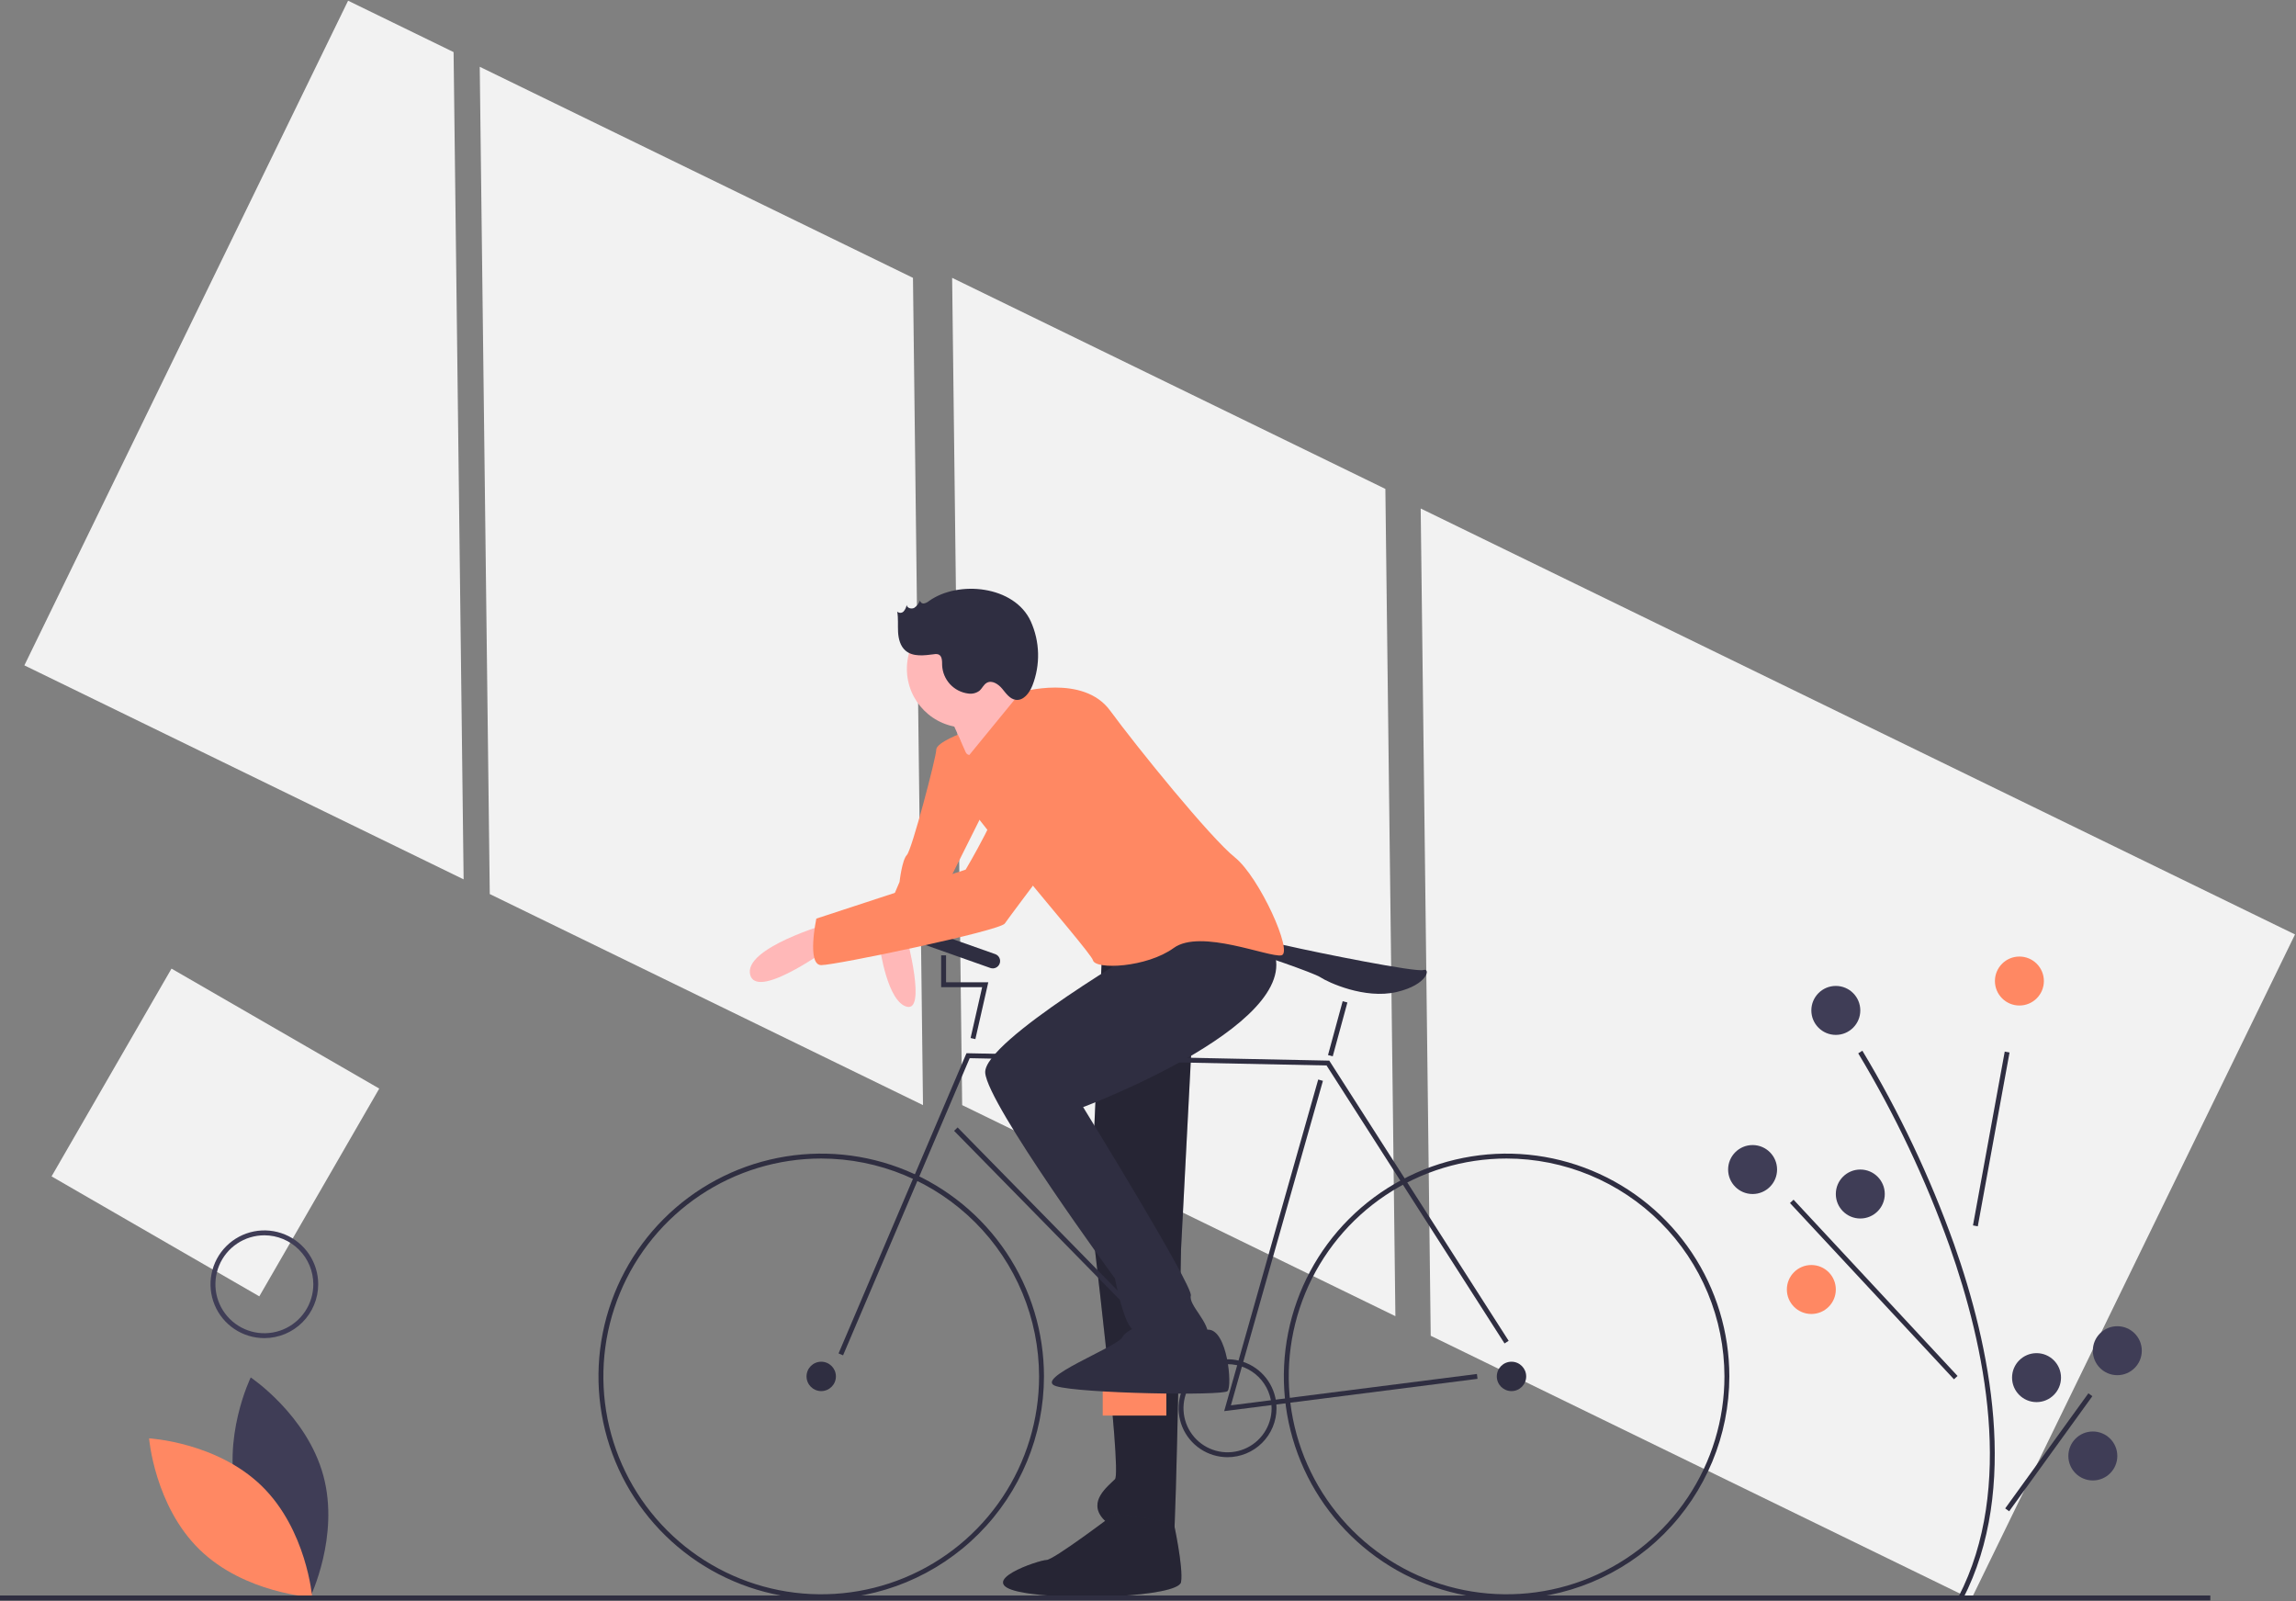
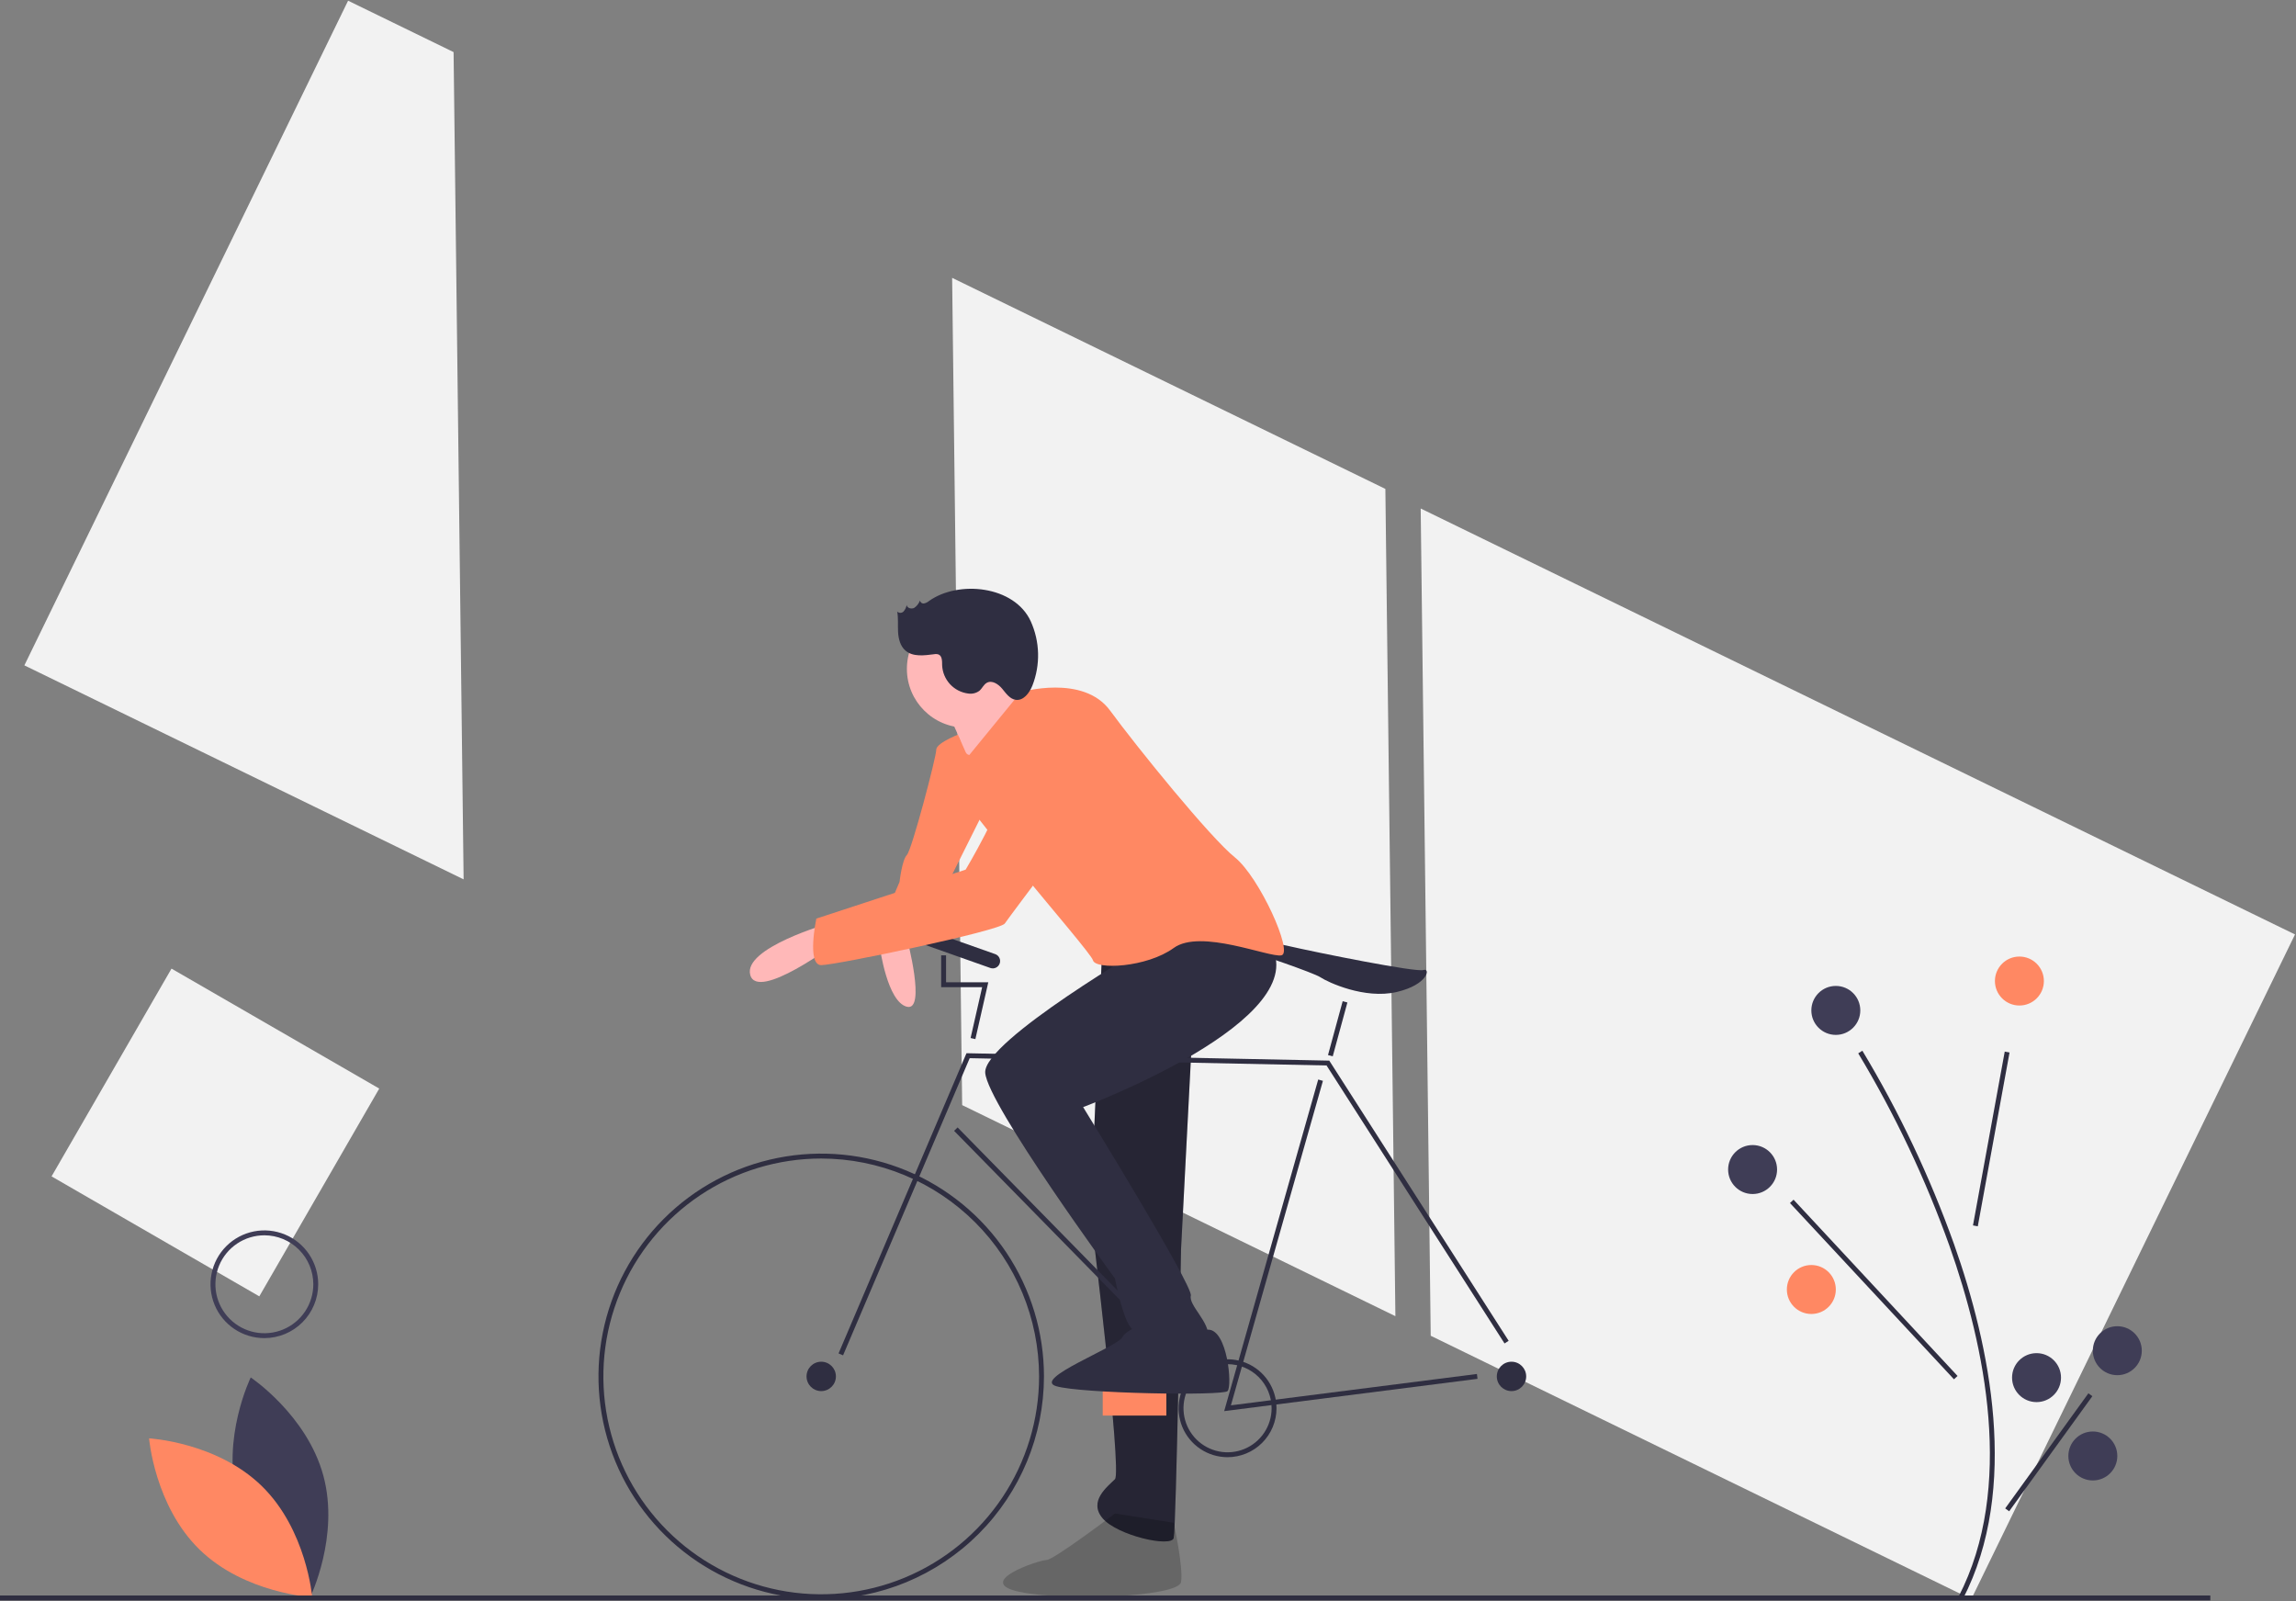
<svg xmlns="http://www.w3.org/2000/svg" width="938" height="654" viewBox="0 0 938 654" fill="none">
  <rect x="0" y="0" width="938" height="654" fill="#808080" stroke="none" />
  <g clip-path="url(#clip0_2_2417)">
-     <path d="M195.992 27.28L200.088 365.2L377.078 451.413L372.982 113.495L195.992 27.28Z" fill="#F2F2F2" />
    <path d="M142.208 0.287L9.957 271.789L189.403 359.2L185.307 21.281L142.208 0.287Z" fill="#F2F2F2" />
    <path d="M937.597 381.701L580.403 207.708L584.499 545.627L805.345 653.203L937.597 381.701Z" fill="#F2F2F2" />
    <path d="M388.982 113.495L393.078 451.413L570.069 537.627L565.973 199.709L388.982 113.495Z" fill="#F2F2F2" />
    <path d="M450.5 383.231L445.5 495.231C445.5 495.231 458.5 601.231 455.5 604.231C452.5 607.231 444.5 613.231 450.5 620.231C456.5 627.231 478.5 632.231 479.5 628.231C480.5 624.231 482.5 510.231 482.5 510.231L489.5 375.231L450.5 383.231Z" fill="#2F2E41" />
    <path opacity="0.2" d="M450.5 383.231L445.5 495.231C445.5 495.231 458.5 601.231 455.5 604.231C452.5 607.231 444.5 613.231 450.5 620.231C456.5 627.231 478.5 632.231 479.5 628.231C480.5 624.231 482.5 510.231 482.5 510.231L489.5 375.231L450.5 383.231Z" fill="black" />
-     <path d="M455.5 618.231C455.5 618.231 430.5 637.231 427.5 637.231C424.5 637.231 397.5 646.231 416.5 650.231C435.5 654.231 481.5 652.231 482.5 646.231C483.5 640.231 479.5 622.022 479.5 622.022L455.5 618.231Z" fill="#2F2E41" />
    <path opacity="0.2" d="M455.5 618.231C455.5 618.231 430.5 637.231 427.5 637.231C424.5 637.231 397.5 646.231 416.5 650.231C435.5 654.231 481.5 652.231 482.5 646.231C483.5 640.231 479.5 622.022 479.5 622.022L455.5 618.231Z" fill="black" />
    <path d="M393.5 299.231C393.5 299.231 382.5 303.231 382.5 306.231C382.5 309.231 372.5 347.231 370.5 349.231C368.5 351.231 367.5 360.231 367.5 360.231C367.5 360.231 357.5 383.231 359.5 383.231C361.5 383.231 378.5 379.231 379.5 383.231C380.5 387.231 388.5 358.231 388.5 358.231L405.5 324.231L393.5 299.231Z" fill="#FF8863" />
    <path d="M359.5 387.231C359.5 387.231 362.5 409.231 370.5 411.231C378.5 413.231 370.5 383.231 370.5 383.231L359.5 387.231Z" fill="#FFB8B8" />
    <path d="M385.5 287.231C385.5 287.231 391.5 300.231 394.5 307.231C397.5 314.231 425.5 289.231 425.5 289.231C425.5 289.231 410.5 278.231 410.5 273.231C410.5 268.231 385.5 287.231 385.5 287.231Z" fill="#FFB8B8" />
    <path d="M97.039 612.287C103.745 637.077 126.716 652.431 126.716 652.431C126.716 652.431 138.814 627.591 132.107 602.8C125.401 578.009 102.43 562.656 102.43 562.656C102.43 562.656 90.333 587.496 97.039 612.287Z" fill="#3F3D56" />
    <path d="M106.894 606.959C125.296 624.873 127.544 652.411 127.544 652.411C127.544 652.411 99.955 650.904 81.553 632.99C63.151 615.076 60.903 587.539 60.903 587.539C60.903 587.539 88.491 589.045 106.894 606.959Z" fill="#FF8863" />
    <path d="M335.5 653.231C317.502 653.231 299.908 647.894 284.943 637.895C269.978 627.896 258.315 613.683 251.427 597.055C244.539 580.427 242.737 562.13 246.249 544.478C249.76 526.826 258.427 510.611 271.153 497.884C283.88 485.158 300.095 476.491 317.747 472.98C335.399 469.468 353.696 471.27 370.324 478.158C386.952 485.046 401.165 496.709 411.164 511.674C421.163 526.639 426.5 544.233 426.5 562.231C426.473 586.357 416.877 609.488 399.817 626.548C382.757 643.608 359.626 653.204 335.5 653.231ZM335.5 473.231C317.898 473.231 300.69 478.451 286.054 488.23C271.418 498.01 260.011 511.91 253.275 528.172C246.539 544.435 244.776 562.33 248.21 579.594C251.644 596.858 260.121 612.717 272.568 625.163C285.014 637.61 300.873 646.087 318.137 649.521C335.401 652.955 353.296 651.192 369.559 644.456C385.821 637.72 399.721 626.313 409.501 611.677C419.28 597.041 424.5 579.834 424.5 562.231C424.473 538.635 415.088 516.013 398.403 499.328C381.718 482.643 359.096 473.258 335.5 473.231Z" fill="#2F2E41" />
-     <path d="M615.5 653.231C597.502 653.231 579.908 647.894 564.943 637.895C549.978 627.896 538.315 613.683 531.427 597.055C524.539 580.427 522.737 562.13 526.249 544.478C529.76 526.826 538.427 510.611 551.153 497.884C563.88 485.158 580.095 476.491 597.747 472.98C615.399 469.468 633.696 471.27 650.324 478.158C666.952 485.046 681.165 496.709 691.164 511.674C701.163 526.639 706.5 544.233 706.5 562.231C706.473 586.357 696.877 609.488 679.817 626.548C662.757 643.608 639.626 653.204 615.5 653.231ZM615.5 473.231C597.897 473.231 580.69 478.451 566.054 488.23C551.418 498.01 540.011 511.91 533.275 528.172C526.539 544.435 524.776 562.33 528.21 579.594C531.644 596.858 540.121 612.717 552.568 625.163C565.014 637.61 580.873 646.087 598.137 649.521C615.401 652.955 633.296 651.192 649.559 644.456C665.821 637.72 679.721 626.313 689.501 611.677C699.28 597.041 704.5 579.834 704.5 562.231C704.473 538.635 695.088 516.013 678.403 499.328C661.718 482.643 639.096 473.258 615.5 473.231Z" fill="#2F2E41" />
    <path d="M335.5 568.231C338.814 568.231 341.5 565.545 341.5 562.231C341.5 558.917 338.814 556.231 335.5 556.231C332.186 556.231 329.5 558.917 329.5 562.231C329.5 565.545 332.186 568.231 335.5 568.231Z" fill="#2F2E41" />
    <path d="M617.5 568.231C620.814 568.231 623.5 565.545 623.5 562.231C623.5 558.917 620.814 556.231 617.5 556.231C614.186 556.231 611.5 558.917 611.5 562.231C611.5 565.545 614.186 568.231 617.5 568.231Z" fill="#2F2E41" />
    <path d="M344.42 553.624L342.58 552.839L394.845 430.218L543.055 433.242L543.342 433.692L616.342 547.692L614.658 548.771L541.945 435.221L396.155 432.245L344.42 553.624Z" fill="#2F2E41" />
    <path d="M500.125 576.414L538.538 440.958L540.462 441.504L502.875 574.047L603.374 561.239L603.626 563.224L500.125 576.414Z" fill="#2F2E41" />
    <path d="M391.214 460.531L389.786 461.931L492.786 566.931L494.214 565.531L391.214 460.531Z" fill="#2F2E41" />
    <path d="M548.53 408.967L542.54 430.97L544.469 431.495L550.46 409.493L548.53 408.967Z" fill="#2F2E41" />
    <path d="M398.476 424.453L396.524 424.01L401.247 403.232H384.5V390.232H386.5V401.232H403.753L398.476 424.453Z" fill="#2F2E41" />
    <path d="M512.5 389.231C512.5 389.231 512.5 383.231 525.5 386.231C538.5 389.231 578.5 397.231 581.5 396.231C584.5 395.231 583.5 402.231 570.5 405.231C557.5 408.231 542.5 401.231 539.5 399.231C536.5 397.231 512.5 389.231 512.5 389.231Z" fill="#2F2E41" />
    <path d="M476.5 568.231H450.5V578.231H476.5V568.231Z" fill="#FF8863" />
    <path d="M501.5 595.231C497.544 595.231 493.678 594.058 490.389 591.86C487.1 589.663 484.536 586.539 483.022 582.885C481.509 579.23 481.113 575.209 481.884 571.329C482.656 567.45 484.561 563.886 487.358 561.089C490.155 558.292 493.719 556.387 497.598 555.615C501.478 554.844 505.499 555.24 509.154 556.753C512.808 558.267 515.932 560.831 518.129 564.12C520.327 567.409 521.5 571.275 521.5 575.231C521.494 580.533 519.385 585.617 515.636 589.367C511.886 593.116 506.802 595.225 501.5 595.231ZM501.5 557.231C497.94 557.231 494.46 558.287 491.5 560.265C488.54 562.242 486.233 565.054 484.87 568.343C483.508 571.632 483.151 575.251 483.846 578.743C484.54 582.234 486.255 585.442 488.772 587.959C491.289 590.476 494.497 592.191 497.988 592.885C501.48 593.58 505.099 593.223 508.388 591.861C511.677 590.498 514.489 588.191 516.466 585.231C518.444 582.271 519.5 578.791 519.5 575.231C519.494 570.459 517.596 565.884 514.222 562.509C510.847 559.135 506.272 557.236 501.5 557.231Z" fill="#2F2E41" />
    <path d="M394.5 297.231C407.755 297.231 418.5 286.486 418.5 273.231C418.5 259.976 407.755 249.231 394.5 249.231C381.245 249.231 370.5 259.976 370.5 273.231C370.5 286.486 381.245 297.231 394.5 297.231Z" fill="#FFB8B8" />
    <path d="M470.5 385.231C470.5 385.231 401.5 425.231 402.5 438.231C403.5 451.231 455.5 522.231 455.5 522.231C455.5 522.231 459.5 543.231 463.5 543.231C467.5 543.231 492.5 552.231 493.5 546.231C494.5 540.231 485.5 533.231 486.5 529.231C487.5 525.231 442.5 452.231 442.5 452.231C442.5 452.231 538.807 416.231 518.654 385.231C498.5 354.231 470.5 385.231 470.5 385.231Z" fill="#2F2E41" />
    <path d="M472.5 539.231C472.5 539.231 460.5 542.231 458.5 546.231C456.5 550.231 421.5 563.231 431.5 566.231C441.5 569.231 499.5 570.231 501.5 568.231C503.5 566.231 501.5 543.018 493.5 543.125C485.5 543.231 476.5 546.231 472.5 539.231Z" fill="#2F2E41" />
    <path d="M394.5 310.231L417 282.731C417 282.731 442.5 275.231 453.5 290.231C464.5 305.231 494.5 342.231 504.5 350.231C514.5 358.231 528.5 389.231 523.5 390.231C518.5 391.231 490.5 379.231 479.5 387.231C468.5 395.231 447.5 396.231 446.5 392.231C445.5 388.231 385.5 321.231 385.5 312.231C385.5 303.231 391.894 301.3 391.894 301.3L394.5 310.231Z" fill="#FF8863" />
    <path d="M406.585 389.736L376.415 379.07C374.853 378.517 373.139 379.336 372.587 380.898C372.034 382.46 372.853 384.174 374.415 384.726L404.585 395.393C406.147 395.945 407.861 395.126 408.413 393.564C408.966 392.002 408.147 390.288 406.585 389.736Z" fill="#2F2E41" />
    <path d="M338.5 377.231C338.5 377.231 303.5 387.231 306.5 398.231C309.5 409.231 341.5 385.231 341.5 385.231L338.5 377.231Z" fill="#FFB8B8" />
    <path d="M429.5 290.231C429.5 290.231 415.5 302.231 412.5 316.231C409.5 330.231 394.5 355.231 394.5 355.231L333.5 375.231C333.5 375.231 329.5 394.231 335.5 394.231C341.5 394.231 408.5 380.231 410.5 377.231C412.5 374.231 455.5 317.231 455.5 317.231C455.5 317.231 459.5 286.231 429.5 290.231Z" fill="#FF8863" />
    <path d="M379.594 245.453C379.002 245.962 378.294 246.318 377.532 246.487C377.15 246.555 376.756 246.469 376.437 246.248C376.117 246.027 375.899 245.688 375.828 245.306C375.387 246.53 374.568 247.58 373.489 248.306C372.344 248.903 370.573 248.402 370.408 247.122C370.241 248.094 369.811 249.002 369.164 249.748C368.827 250.104 368.363 250.313 367.873 250.33C367.382 250.346 366.905 250.168 366.545 249.835C367.047 252.576 366.737 255.394 366.895 258.176C367.052 260.957 367.794 263.906 369.895 265.735C372.96 268.403 377.569 267.744 381.601 267.239C382.21 267.111 382.843 267.146 383.435 267.339C384.944 267.982 384.876 270.084 384.896 271.724C385.019 274.603 386.159 277.345 388.112 279.464C390.065 281.582 392.706 282.939 395.566 283.295C397.166 283.542 398.799 283.144 400.105 282.187C401.25 281.217 401.834 279.636 403.146 278.907C405.28 277.721 407.867 279.45 409.427 281.328C410.987 283.205 412.525 285.514 414.941 285.858C418.137 286.312 420.571 283.055 421.766 280.056C423.413 275.853 424.203 271.362 424.087 266.848C423.972 262.335 422.954 257.89 421.094 253.776C414.42 239.229 391.624 236.928 379.594 245.453Z" fill="#2F2E41" />
    <path d="M801.889 653.19L800.111 652.272C823.193 607.648 810.851 549.697 796.433 508.94C786.642 481.546 774.155 455.191 759.155 430.265L760.845 429.197C775.923 454.25 788.476 480.738 798.317 508.272C812.868 549.402 825.298 607.931 801.889 653.19Z" fill="#2F2E41" />
    <path d="M819.007 429.555L806.032 500.56L807.999 500.919L820.973 429.914L819.007 429.555Z" fill="#2F2E41" />
    <path d="M732.733 490.05L731.268 491.413L798.268 563.413L799.732 562.05L732.733 490.05Z" fill="#2F2E41" />
    <path d="M853.181 569.139L819.197 616.151L820.818 617.323L854.803 570.311L853.181 569.139Z" fill="#2F2E41" />
    <path d="M825 410.731C830.523 410.731 835 406.254 835 400.731C835 395.208 830.523 390.731 825 390.731C819.477 390.731 815 395.208 815 400.731C815 406.254 819.477 410.731 825 410.731Z" fill="#FF8863" />
    <path d="M716 487.731C721.523 487.731 726 483.254 726 477.731C726 472.208 721.523 467.731 716 467.731C710.477 467.731 706 472.208 706 477.731C706 483.254 710.477 487.731 716 487.731Z" fill="#3F3D56" />
-     <path d="M760 497.731C765.523 497.731 770 493.254 770 487.731C770 482.208 765.523 477.731 760 477.731C754.477 477.731 750 482.208 750 487.731C750 493.254 754.477 497.731 760 497.731Z" fill="#3F3D56" />
    <path d="M740 536.731C745.523 536.731 750 532.254 750 526.731C750 521.208 745.523 516.731 740 516.731C734.477 516.731 730 521.208 730 526.731C730 532.254 734.477 536.731 740 536.731Z" fill="#FF8863" />
    <path d="M865 561.731C870.523 561.731 875 557.254 875 551.731C875 546.208 870.523 541.731 865 541.731C859.477 541.731 855 546.208 855 551.731C855 557.254 859.477 561.731 865 561.731Z" fill="#3F3D56" />
    <path d="M832 572.731C837.523 572.731 842 568.254 842 562.731C842 557.208 837.523 552.731 832 552.731C826.477 552.731 822 557.208 822 562.731C822 568.254 826.477 572.731 832 572.731Z" fill="#3F3D56" />
    <path d="M855 604.731C860.523 604.731 865 600.254 865 594.731C865 589.208 860.523 584.731 855 584.731C849.477 584.731 845 589.208 845 594.731C845 600.254 849.477 604.731 855 604.731Z" fill="#3F3D56" />
    <path d="M750 422.731C755.523 422.731 760 418.254 760 412.731C760 407.208 755.523 402.731 750 402.731C744.477 402.731 740 407.208 740 412.731C740 418.254 744.477 422.731 750 422.731Z" fill="#3F3D56" />
    <path d="M903 651.731H0V653.731H903V651.731Z" fill="#2F2E41" />
    <path d="M154.935 444.658L70.065 395.658L21.065 480.529L105.935 529.529L154.935 444.658Z" fill="#F2F2F2" />
    <path d="M108 546.594C103.649 546.594 99.395 545.303 95.778 542.886C92.16 540.468 89.34 537.033 87.675 533.013C86.01 528.993 85.574 524.569 86.423 520.302C87.272 516.034 89.367 512.114 92.444 509.037C95.52 505.96 99.44 503.865 103.708 503.016C107.976 502.167 112.399 502.603 116.419 504.268C120.439 505.933 123.875 508.753 126.292 512.371C128.71 515.989 130 520.242 130 524.594C129.993 530.426 127.673 536.018 123.549 540.143C119.425 544.267 113.833 546.587 108 546.594ZM108 504.594C104.044 504.594 100.178 505.766 96.889 507.964C93.6 510.162 91.036 513.285 89.522 516.94C88.009 520.594 87.613 524.616 88.384 528.495C89.156 532.375 91.061 535.939 93.858 538.736C96.655 541.533 100.219 543.438 104.098 544.209C107.978 544.981 111.999 544.585 115.654 543.071C119.308 541.557 122.432 538.994 124.629 535.705C126.827 532.416 128 528.549 128 524.594C127.994 519.291 125.885 514.207 122.136 510.458C118.386 506.708 113.303 504.599 108 504.594Z" fill="#3F3D56" />
  </g>
  <defs>
    <clipPath id="clip0_2_2417">
      <rect width="937.597" height="653.445" fill="white" transform="translate(0 0.287)" />
    </clipPath>
  </defs>
</svg>